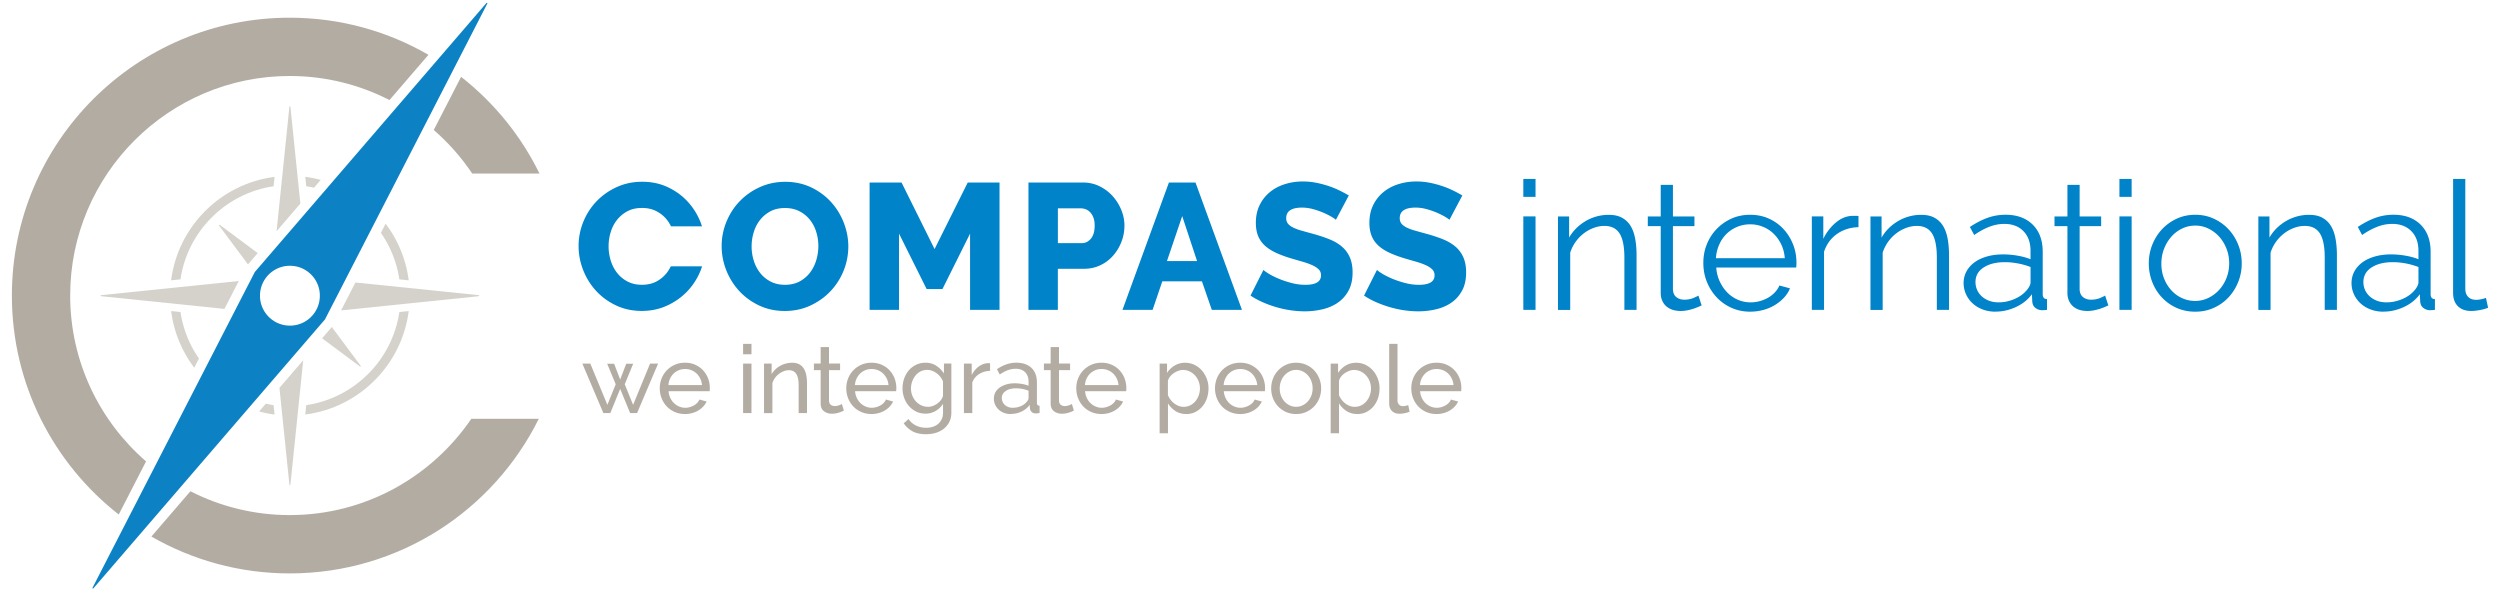
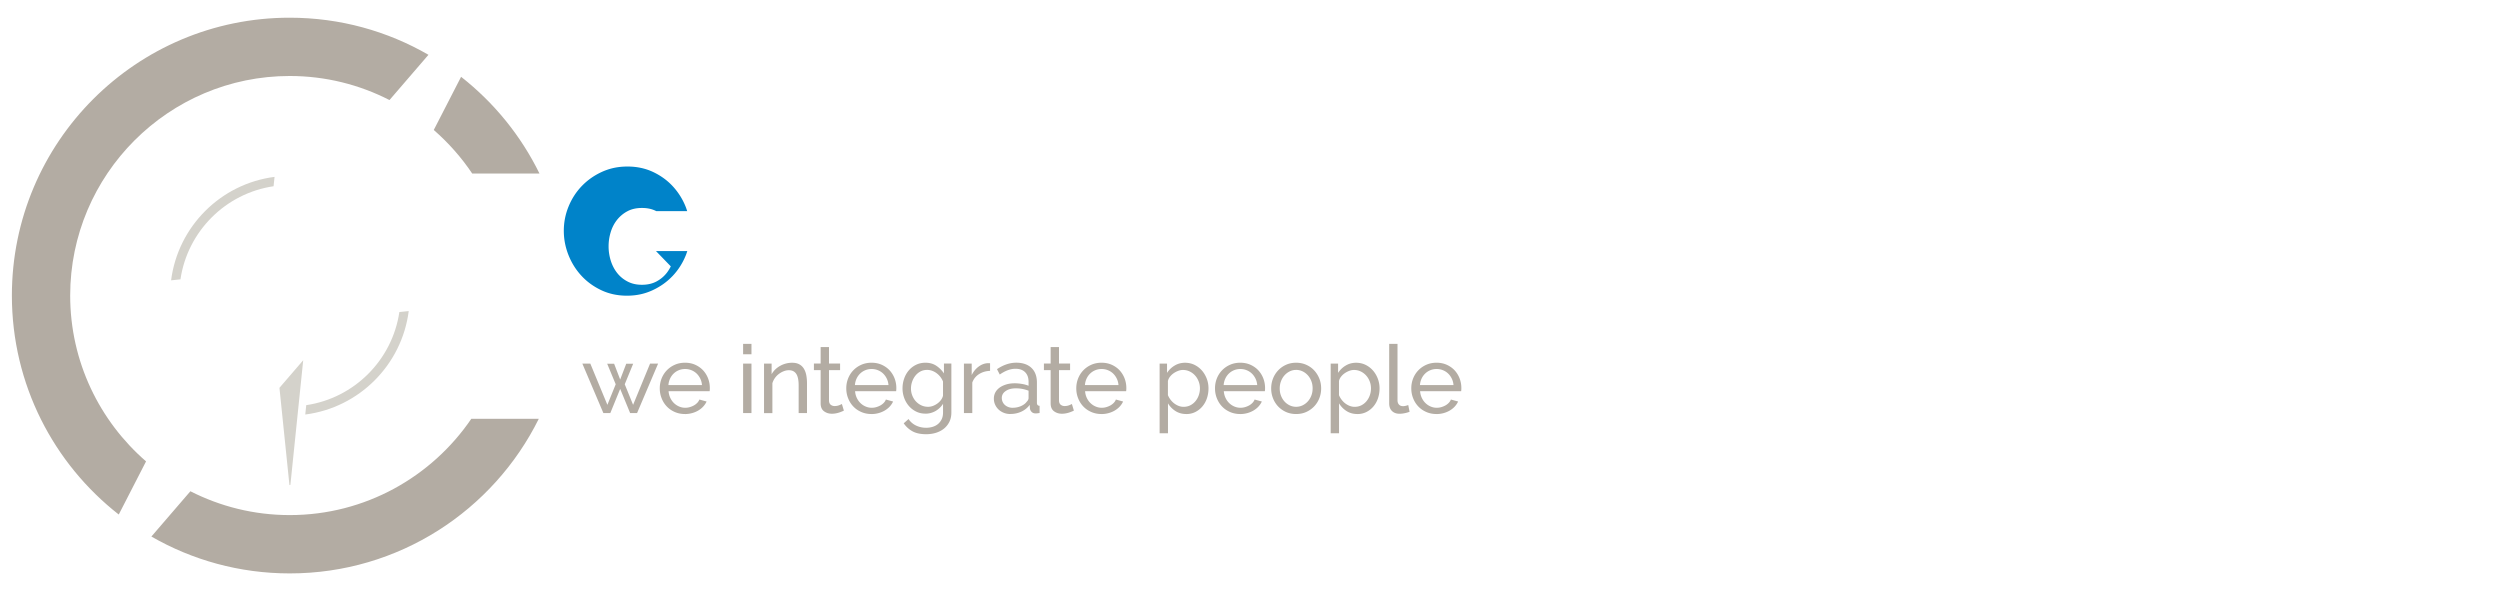
<svg xmlns="http://www.w3.org/2000/svg" id="Ebene_2" viewBox="0 0 843.55 199.54">
  <defs>
    <style>.cls-1{fill:#0083c9}.cls-2{fill:#b3aca3}.cls-3{fill:#d4d2cb}</style>
  </defs>
  <path class="cls-3" d="M57.73 94.59l3.16-.33c2.4-16.21 15.21-29.02 31.42-31.42l.33-3.16c-18.18 2.33-32.58 16.73-34.91 34.91z" />
-   <path class="cls-3" d="M74.17 75.89c-.16-.12-.35.08-.24.24l9.74 13.08 3.28-3.81-12.78-9.51zM34.09 99.94l41.64 4.29 4.84-9.41L34.1 99.6c-.21.02-.21.32 0 .34zm26.81 5.34l-3.16-.33c.91 7.12 3.68 13.65 7.8 19.11l1.59-3.09a37.136 37.136 0 01-6.23-15.69zm31.74 34.58l-.33-3.16c-.88-.13-1.76-.3-2.62-.49l-2.26 2.62c1.69.45 3.43.81 5.2 1.04zm10.37-80.18l.33 3.16c.88.13 1.76.3 2.62.49l2.26-2.62c-1.69-.45-3.43-.81-5.2-1.04zm-5.36-23.65L93.33 78l8.02-9.31-3.36-32.65c-.02-.2-.32-.2-.34 0z" />
  <path class="cls-2" d="M155.58 25.92l-9.22 17.94c4.94 4.3 9.31 9.23 12.97 14.69h22.7c-6.26-12.79-15.35-23.93-26.45-32.63z" />
-   <path class="cls-3" d="M161.54 99.6l-41.62-4.28-4.84 9.41 46.46-4.78c.21-.02.21-.32 0-.34zm-26.79-5.34l3.16.33a40.125 40.125 0 00-7.8-19.11l-1.59 3.09c3.18 4.59 5.37 9.92 6.23 15.7z" />
  <path class="cls-2" d="M97.77 173.8c-12.06 0-23.45-2.91-33.53-8.04l-13.16 15.28c13.75 7.91 29.68 12.44 46.68 12.44 36.84 0 68.72-21.25 84.04-52.17h-22.77c-13.34 19.59-35.83 32.49-61.27 32.49zm-57.7-.19l9.21-17.93c-15.67-13.59-25.6-33.64-25.6-55.96 0-40.85 33.23-74.08 74.08-74.08 12.12 0 23.55 2.94 33.66 8.12l13.15-15.27c-13.78-7.96-29.76-12.52-46.81-12.52C45.98 5.96 4.01 47.94 4.01 99.72c0 30.02 14.12 56.73 36.07 73.9z" />
  <path class="cls-3" d="M97.99 163.54l4.32-41.99-8.02 9.31 3.36 32.68c.02.2.31.2.33 0zm39.92-58.58l-3.16.33c-2.4 16.21-15.21 29.02-31.42 31.42l-.33 3.16c18.18-2.33 32.58-16.73 34.91-34.91z" />
-   <path class="cls-3" d="M121.7 123.42l-9.74-13.08-3.28 3.81 12.78 9.51c.16.12.36-.08.24-.24z" />
-   <path d="M164.14 1.01L85.97 91.79 31.21 198.34c-.09.18.15.35.29.19l78.07-90.66.1-.12L164.43 1.2c.09-.18-.15-.35-.29-.19zM97.35 109.87c-5.58-.26-9.89-5-9.62-10.57.26-5.58 5-9.89 10.57-9.62 5.58.26 9.89 5 9.62 10.57-.26 5.58-5 9.89-10.57 9.62z" fill="#0c82c5" />
-   <path class="cls-1" d="M264.81 104.93c-3.19 0-6.09-.63-8.72-1.88-2.62-1.25-4.86-2.9-6.72-4.93a22.48 22.48 0 01-4.33-6.99c-1.03-2.62-1.54-5.33-1.54-8.11s.53-5.55 1.6-8.17 2.56-4.93 4.48-6.93c1.92-2 4.19-3.59 6.81-4.78 2.62-1.19 5.49-1.79 8.6-1.79s6.09.63 8.72 1.88c2.62 1.25 4.86 2.91 6.72 4.96 1.86 2.06 3.29 4.4 4.3 7.02 1.01 2.62 1.51 5.29 1.51 7.99s-.53 5.55-1.6 8.17-2.55 4.93-4.45 6.93c-1.9 2-4.16 3.6-6.78 4.81-2.62 1.21-5.49 1.82-8.6 1.82zm-11.2-21.79c0 1.66.24 3.26.73 4.81.48 1.55 1.2 2.94 2.15 4.15.95 1.21 2.13 2.18 3.54 2.91 1.41.73 3.03 1.09 4.84 1.09s3.55-.38 4.96-1.15c1.41-.77 2.58-1.77 3.51-3 .93-1.23 1.62-2.62 2.09-4.18.46-1.55.7-3.14.7-4.75s-.24-3.26-.73-4.81c-.48-1.55-1.21-2.93-2.18-4.12-.97-1.19-2.15-2.14-3.54-2.84-1.39-.71-3-1.06-4.81-1.06s-3.54.37-4.93 1.12a11.12 11.12 0 00-3.51 2.94c-.95 1.21-1.65 2.59-2.12 4.15-.47 1.55-.7 3.14-.7 4.75zm73.71 21.42V78.83L318 97.54h-5.33l-9.32-18.71v25.73h-9.93V61.58h10.78l11.14 22.46 11.2-22.46h10.72v42.98h-9.93zm19.7 0V61.58h18.34c2.06 0 3.94.42 5.66 1.27 1.71.85 3.19 1.96 4.42 3.33s2.2 2.93 2.91 4.66c.71 1.74 1.06 3.49 1.06 5.27 0 1.9-.33 3.71-1 5.45-.67 1.74-1.6 3.29-2.79 4.66a13.152 13.152 0 01-4.33 3.27c-1.7.81-3.57 1.21-5.63 1.21h-8.72v13.86h-9.93zm9.93-22.52h8.11c1.17 0 2.18-.5 3.03-1.51.85-1.01 1.27-2.48 1.27-4.42 0-1.01-.13-1.88-.39-2.6-.26-.73-.62-1.33-1.06-1.82-.44-.48-.95-.84-1.51-1.06-.57-.22-1.13-.33-1.7-.33h-7.75v11.74zm37.47-20.46h8.96l15.68 42.98h-10.17l-3.33-9.63h-13.38l-3.27 9.63h-10.17l15.68-42.98zm9.5 26.52l-5.02-15.19-5.15 15.19h10.17zm46.83-13.93c-.12-.16-.55-.46-1.27-.91-.73-.44-1.63-.91-2.72-1.39-1.09-.48-2.28-.91-3.57-1.27s-2.58-.55-3.87-.55c-3.55 0-5.33 1.19-5.33 3.57 0 .73.19 1.33.57 1.82.38.48.95.92 1.7 1.3s1.68.74 2.82 1.06c1.13.32 2.44.69 3.93 1.09 2.06.57 3.91 1.18 5.57 1.85 1.65.67 3.06 1.49 4.21 2.48s2.04 2.19 2.66 3.6c.62 1.41.94 3.11.94 5.09 0 2.42-.45 4.47-1.36 6.14-.91 1.68-2.11 3.03-3.6 4.06-1.49 1.03-3.21 1.78-5.15 2.24-1.94.46-3.93.7-5.99.7-1.57 0-3.19-.12-4.84-.36s-3.27-.6-4.84-1.06c-1.57-.46-3.1-1.02-4.57-1.66-1.47-.65-2.84-1.39-4.09-2.24l4.36-8.66c.16.2.69.59 1.57 1.15.89.57 1.99 1.13 3.3 1.7 1.31.57 2.77 1.07 4.39 1.51 1.61.44 3.25.67 4.9.67 3.51 0 5.27-1.07 5.27-3.21 0-.81-.26-1.47-.79-2-.52-.52-1.25-1-2.18-1.42s-2.03-.82-3.3-1.18-2.65-.77-4.15-1.21c-1.98-.61-3.69-1.26-5.15-1.97-1.45-.71-2.65-1.52-3.6-2.45-.95-.93-1.66-2-2.12-3.21-.46-1.21-.7-2.62-.7-4.24 0-2.26.42-4.26 1.27-5.99.85-1.74 2-3.2 3.45-4.39 1.45-1.19 3.14-2.09 5.06-2.69 1.92-.61 3.94-.91 6.08-.91 1.49 0 2.97.14 4.42.42 1.45.28 2.84.65 4.18 1.09 1.33.44 2.57.95 3.72 1.51s2.21 1.13 3.18 1.7l-4.36 8.23zm38.31 0c-.12-.16-.55-.46-1.27-.91-.73-.44-1.63-.91-2.72-1.39-1.09-.48-2.28-.91-3.57-1.27s-2.58-.55-3.87-.55c-3.55 0-5.33 1.19-5.33 3.57 0 .73.19 1.33.57 1.82.38.48.95.92 1.7 1.3s1.68.74 2.82 1.06c1.13.32 2.44.69 3.93 1.09 2.06.57 3.91 1.18 5.57 1.85 1.65.67 3.06 1.49 4.21 2.48s2.04 2.19 2.66 3.6c.62 1.41.94 3.11.94 5.09 0 2.42-.45 4.47-1.36 6.14-.91 1.68-2.11 3.03-3.6 4.06-1.49 1.03-3.21 1.78-5.15 2.24-1.94.46-3.93.7-5.99.7-1.57 0-3.19-.12-4.84-.36s-3.27-.6-4.84-1.06c-1.57-.46-3.1-1.02-4.57-1.66-1.47-.65-2.84-1.39-4.09-2.24l4.36-8.66c.16.2.69.59 1.57 1.15.89.57 1.99 1.13 3.3 1.7 1.31.57 2.77 1.07 4.39 1.51 1.61.44 3.25.67 4.9.67 3.51 0 5.27-1.07 5.27-3.21 0-.81-.26-1.47-.79-2-.52-.52-1.25-1-2.18-1.42s-2.03-.82-3.3-1.18-2.65-.77-4.15-1.21c-1.98-.61-3.69-1.26-5.15-1.97-1.45-.71-2.65-1.52-3.6-2.45-.95-.93-1.66-2-2.12-3.21-.46-1.21-.7-2.62-.7-4.24 0-2.26.42-4.26 1.27-5.99.85-1.74 2-3.2 3.45-4.39 1.45-1.19 3.14-2.09 5.06-2.69 1.92-.61 3.94-.91 6.08-.91 1.49 0 2.97.14 4.42.42 1.45.28 2.84.65 4.18 1.09 1.33.44 2.57.95 3.72 1.51s2.21 1.13 3.18 1.7l-4.36 8.23zM514 66.42v-6.05h4.12v6.05H514zm0 38.14V73.02h4.12v31.54H514zm38.22 0h-4.12V86.94c0-3.75-.55-6.48-1.63-8.17-1.09-1.7-2.79-2.54-5.09-2.54-1.21 0-2.42.22-3.63.67a12.56 12.56 0 00-3.39 1.88c-1.05.81-1.97 1.77-2.75 2.88-.79 1.11-1.38 2.31-1.79 3.6v19.31h-4.12V73.03h3.75v7.14c.64-1.13 1.44-2.17 2.39-3.12.95-.95 2.01-1.76 3.18-2.45 1.17-.69 2.41-1.21 3.72-1.57 1.31-.36 2.67-.54 4.09-.54 1.78 0 3.26.32 4.45.97 1.19.65 2.15 1.55 2.88 2.72.73 1.17 1.25 2.6 1.57 4.3.32 1.7.48 3.57.48 5.63v18.46zm21.94-1.51a24.04 24.04 0 01-2.66 1.09c-.61.2-1.29.38-2.06.55-.77.16-1.57.24-2.42.24-.89 0-1.74-.12-2.54-.36-.81-.24-1.51-.62-2.12-1.12-.61-.5-1.09-1.14-1.45-1.91-.36-.77-.55-1.65-.55-2.66V76.3H556v-3.27h4.36V62.38h4.12v10.65h7.26v3.27h-7.26v21.43c.08 1.17.48 2.03 1.21 2.57s1.59.82 2.6.82c1.17 0 2.2-.19 3.09-.57.89-.38 1.45-.66 1.7-.82l1.09 3.33zm16.44 2.12c-2.3 0-4.42-.43-6.36-1.3-1.94-.87-3.61-2.06-5.02-3.57a16.636 16.636 0 01-3.3-5.24c-.79-1.98-1.18-4.1-1.18-6.36s.39-4.31 1.18-6.27c.79-1.96 1.89-3.67 3.3-5.15 1.41-1.47 3.08-2.64 4.99-3.51 1.92-.87 4.03-1.3 6.33-1.3s4.41.43 6.33 1.3c1.92.87 3.56 2.05 4.93 3.54 1.37 1.49 2.44 3.21 3.21 5.15.77 1.94 1.15 4 1.15 6.18 0 .32-.01.65-.03.97-.02.32-.05.54-.09.67H579.1c.12 1.7.51 3.26 1.18 4.69.67 1.43 1.51 2.67 2.54 3.72s2.22 1.87 3.57 2.45c1.35.59 2.79.88 4.33.88 1.05 0 2.08-.14 3.09-.42 1.01-.28 1.94-.67 2.79-1.15.85-.48 1.6-1.08 2.27-1.79s1.18-1.48 1.54-2.33l3.57.97c-.48 1.17-1.17 2.23-2.06 3.18-.89.95-1.92 1.78-3.09 2.48-1.17.71-2.46 1.25-3.88 1.63s-2.87.57-4.36.57zm11.62-18.04c-.12-1.7-.52-3.24-1.18-4.63s-1.51-2.59-2.54-3.6-2.23-1.8-3.6-2.36c-1.37-.57-2.83-.85-4.36-.85s-2.99.28-4.36.85-2.57 1.35-3.6 2.36c-1.03 1.01-1.86 2.22-2.48 3.63-.63 1.41-1 2.95-1.12 4.6h23.25zm24.88-10.48c-2.79.08-5.21.85-7.27 2.3-2.06 1.45-3.51 3.45-4.36 5.99v19.61h-4.12V73.01h3.87v7.57c1.09-2.22 2.52-4.07 4.3-5.54 1.78-1.47 3.69-2.21 5.75-2.21h1.03c.32 0 .58.02.79.06v3.75zm30.55 27.91h-4.12V86.94c0-3.75-.55-6.48-1.63-8.17-1.09-1.7-2.79-2.54-5.09-2.54-1.21 0-2.42.22-3.63.67a12.56 12.56 0 00-3.39 1.88c-1.05.81-1.97 1.77-2.75 2.88-.79 1.11-1.38 2.31-1.79 3.6v19.31h-4.12V73.03h3.75v7.14c.64-1.13 1.44-2.17 2.39-3.12.95-.95 2.01-1.76 3.18-2.45 1.17-.69 2.41-1.21 3.72-1.57 1.31-.36 2.67-.54 4.09-.54 1.78 0 3.26.32 4.45.97 1.19.65 2.15 1.55 2.88 2.72.73 1.17 1.25 2.6 1.57 4.3.32 1.7.48 3.57.48 5.63v18.46zm15.75.61c-1.61 0-3.09-.25-4.42-.76-1.33-.5-2.47-1.2-3.42-2.09a9.48 9.48 0 01-2.21-3.09c-.52-1.17-.79-2.4-.79-3.69 0-1.45.32-2.77.97-3.97.65-1.19 1.55-2.21 2.72-3.06 1.17-.85 2.57-1.5 4.21-1.97 1.63-.46 3.44-.7 5.42-.7 1.57 0 3.19.14 4.84.42 1.65.28 3.13.69 4.42 1.21v-2.84c0-2.79-.8-5-2.39-6.63-1.6-1.63-3.74-2.45-6.45-2.45-1.7 0-3.38.32-5.06.97-1.67.65-3.38 1.57-5.11 2.78l-1.45-2.72c2.06-1.37 4.06-2.4 5.99-3.09 1.94-.69 3.95-1.03 6.05-1.03 3.83 0 6.88 1.11 9.14 3.33 2.26 2.22 3.39 5.29 3.39 9.2v14.23c0 1.13.48 1.7 1.45 1.7v3.63c-.32.04-.63.07-.91.09-.28.02-.52.03-.73.03-.81 0-1.54-.24-2.21-.73-.67-.48-1.04-1.21-1.12-2.18l-.12-2.48c-1.37 1.86-3.18 3.3-5.42 4.33-2.24 1.03-4.51 1.54-6.81 1.54zm1.03-3.15c1.82 0 3.62-.39 5.42-1.18 1.8-.79 3.22-1.87 4.27-3.24.28-.36.52-.76.73-1.18.2-.42.3-.82.3-1.18v-5.15c-1.37-.52-2.81-.93-4.3-1.21-1.49-.28-2.95-.42-4.36-.42-2.95 0-5.34.6-7.17 1.79-1.84 1.19-2.75 2.84-2.75 4.93 0 .85.16 1.68.48 2.48.32.81.82 1.53 1.48 2.18.67.65 1.48 1.17 2.45 1.57.97.4 2.12.61 3.45.61zm36.96 1.03a24.04 24.04 0 01-2.66 1.09c-.61.2-1.29.38-2.06.55-.77.16-1.57.24-2.42.24-.89 0-1.74-.12-2.54-.36-.81-.24-1.51-.62-2.12-1.12-.61-.5-1.09-1.14-1.45-1.91-.36-.77-.55-1.65-.55-2.66V76.3h-4.36v-3.27h4.36V62.38h4.12v10.65h7.26v3.27h-7.26v21.43c.08 1.17.48 2.03 1.21 2.57s1.59.82 2.6.82c1.17 0 2.2-.19 3.09-.57.89-.38 1.45-.66 1.7-.82l1.09 3.33zm3.75-36.63v-6.05h4.12v6.05h-4.12zm0 38.14V73.02h4.12v31.54h-4.12zm25.59.61c-2.3 0-4.41-.43-6.33-1.3-1.92-.87-3.57-2.05-4.96-3.54-1.39-1.49-2.47-3.23-3.24-5.21s-1.15-4.06-1.15-6.24.39-4.32 1.18-6.3c.79-1.98 1.88-3.71 3.27-5.21 1.39-1.49 3.05-2.68 4.96-3.57 1.92-.89 4-1.33 6.27-1.33s4.35.44 6.27 1.33c1.92.89 3.57 2.08 4.96 3.57 1.39 1.49 2.48 3.23 3.27 5.21s1.18 4.08 1.18 6.3-.39 4.26-1.18 6.24c-.79 1.98-1.88 3.71-3.27 5.21-1.39 1.49-3.05 2.67-4.96 3.54-1.92.87-4.01 1.3-6.27 1.3zm-11.44-16.22c0 1.78.29 3.42.88 4.93.58 1.51 1.39 2.84 2.42 4a11.02 11.02 0 003.63 2.69c1.39.65 2.88.97 4.45.97s3.06-.33 4.45-1 2.61-1.57 3.66-2.72c1.05-1.15 1.88-2.49 2.48-4.03.61-1.53.91-3.19.91-4.96s-.3-3.38-.91-4.93c-.61-1.55-1.43-2.91-2.48-4.06a11.853 11.853 0 00-3.63-2.72c-1.37-.67-2.85-1-4.42-1s-3.06.33-4.45 1c-1.39.67-2.6 1.58-3.63 2.75-1.03 1.17-1.85 2.53-2.45 4.09-.61 1.55-.91 3.22-.91 4.99zm59.24 15.61h-4.12V86.94c0-3.75-.55-6.48-1.63-8.17-1.09-1.7-2.79-2.54-5.09-2.54-1.21 0-2.42.22-3.63.67a12.56 12.56 0 00-3.39 1.88c-1.05.81-1.97 1.77-2.75 2.88-.79 1.11-1.38 2.31-1.79 3.6v19.31h-4.12V73.03h3.75v7.14c.64-1.13 1.44-2.17 2.39-3.12.95-.95 2.01-1.76 3.18-2.45 1.17-.69 2.41-1.21 3.72-1.57 1.31-.36 2.67-.54 4.09-.54 1.78 0 3.26.32 4.45.97 1.19.65 2.15 1.55 2.88 2.72.73 1.17 1.25 2.6 1.57 4.3.32 1.7.48 3.57.48 5.63v18.46zm15.76.61c-1.61 0-3.09-.25-4.42-.76-1.33-.5-2.47-1.2-3.42-2.09a9.48 9.48 0 01-2.21-3.09c-.52-1.17-.79-2.4-.79-3.69 0-1.45.32-2.77.97-3.97.65-1.19 1.55-2.21 2.72-3.06 1.17-.85 2.57-1.5 4.21-1.97 1.63-.46 3.44-.7 5.42-.7 1.57 0 3.19.14 4.84.42 1.65.28 3.13.69 4.42 1.21v-2.84c0-2.79-.8-5-2.39-6.63-1.6-1.63-3.74-2.45-6.45-2.45-1.7 0-3.38.32-5.06.97-1.67.65-3.38 1.57-5.11 2.78l-1.45-2.72c2.06-1.37 4.06-2.4 5.99-3.09 1.94-.69 3.95-1.03 6.05-1.03 3.83 0 6.88 1.11 9.14 3.33 2.26 2.22 3.39 5.29 3.39 9.2v14.23c0 1.13.48 1.7 1.45 1.7v3.63c-.32.04-.63.07-.91.09-.28.02-.52.03-.73.03-.81 0-1.54-.24-2.21-.73-.67-.48-1.04-1.21-1.12-2.18l-.12-2.48c-1.37 1.86-3.18 3.3-5.42 4.33-2.24 1.03-4.51 1.54-6.81 1.54zm1.03-3.15c1.82 0 3.62-.39 5.42-1.18 1.8-.79 3.22-1.87 4.27-3.24.28-.36.52-.76.73-1.18.2-.42.3-.82.3-1.18v-5.15c-1.37-.52-2.81-.93-4.3-1.21-1.49-.28-2.95-.42-4.36-.42-2.95 0-5.34.6-7.17 1.79-1.84 1.19-2.75 2.84-2.75 4.93 0 .85.16 1.68.48 2.48.32.81.82 1.53 1.48 2.18.67.65 1.48 1.17 2.45 1.57.97.4 2.12.61 3.45.61zm22.41-41.65h4.12v37.05c0 1.17.32 2.09.97 2.75.65.67 1.55 1 2.72 1 .44 0 .97-.06 1.57-.18.61-.12 1.17-.28 1.7-.48l.73 3.33c-.77.32-1.71.59-2.82.79-1.11.2-2.07.3-2.88.3-1.9 0-3.39-.53-4.48-1.6-1.09-1.07-1.63-2.57-1.63-4.51V60.37z" />
  <path class="cls-2" d="M219.34 122.68h2.72l-7.1 16.7h-2.34l-3.36-8.16-3.33 8.16h-2.34l-7.1-16.7h2.69l5.76 13.92 2.81-6.94-2.88-6.94h2.34l2.05 5.34 2.05-5.34h2.34l-2.85 6.94 2.82 6.94 5.73-13.92zm11.79 17.02c-1.26 0-2.41-.23-3.46-.69-1.05-.46-1.94-1.08-2.69-1.87s-1.33-1.71-1.74-2.77c-.42-1.06-.62-2.17-.62-3.34s.21-2.28.62-3.33c.42-1.05 1-1.96 1.76-2.75s1.66-1.41 2.7-1.87c1.04-.46 2.2-.69 3.46-.69s2.4.24 3.44.7c1.03.47 1.91 1.09 2.64 1.87.72.78 1.28 1.69 1.68 2.72.39 1.03.59 2.11.59 3.22 0 .24 0 .45-.02.64-.01.19-.03.34-.05.45h-13.85c.06.83.26 1.59.58 2.27.32.68.74 1.27 1.25 1.76s1.09.88 1.74 1.15c.65.28 1.34.42 2.06.42.51 0 1.01-.07 1.5-.21s.95-.33 1.38-.56c.43-.23.8-.52 1.14-.86.33-.34.58-.72.75-1.15l2.43.67c-.28.62-.66 1.18-1.14 1.7s-1.03.95-1.66 1.33c-.63.37-1.33.67-2.1.88-.77.21-1.57.32-2.4.32zm5.73-9.79c-.06-.79-.26-1.52-.59-2.19-.33-.67-.75-1.24-1.25-1.71s-1.08-.84-1.74-1.1c-.66-.27-1.37-.4-2.11-.4s-1.45.13-2.11.4c-.66.27-1.24.64-1.74 1.12s-.91 1.05-1.22 1.71a6.2 6.2 0 00-.56 2.18h11.32zm13.88-10.37v-3.52h2.82v3.52h-2.82zm0 19.84v-16.7h2.82v16.7h-2.82zm21.55 0h-2.81v-9.34c0-1.79-.27-3.09-.82-3.9-.54-.81-1.37-1.22-2.48-1.22-.58 0-1.15.11-1.73.34-.58.22-1.12.53-1.63.91s-.96.84-1.34 1.38c-.38.53-.67 1.12-.86 1.76v10.08h-2.82v-16.7h2.56v3.58c.66-1.17 1.62-2.11 2.86-2.81a8.22 8.22 0 014.08-1.06c.96 0 1.76.18 2.4.53.64.35 1.15.84 1.54 1.47.38.63.66 1.37.82 2.22.16.85.24 1.78.24 2.78v9.98zm12.45-.83c-.17.09-.4.19-.67.3-.28.12-.59.24-.94.35-.35.12-.74.21-1.15.29-.42.07-.85.11-1.3.11-1.02 0-1.91-.28-2.66-.85-.75-.56-1.12-1.45-1.12-2.64v-11.23h-2.27v-2.21h2.27v-5.57h2.82v5.57h3.74v2.21h-3.74v10.37c.04.62.24 1.07.61 1.34.36.28.79.42 1.28.42.55 0 1.06-.09 1.52-.27.46-.18.77-.33.94-.43l.67 2.24zm9.32 1.15c-1.26 0-2.41-.23-3.46-.69-1.05-.46-1.94-1.08-2.69-1.87s-1.33-1.71-1.74-2.77c-.42-1.06-.62-2.17-.62-3.34s.21-2.28.62-3.33c.42-1.05 1-1.96 1.76-2.75s1.66-1.41 2.7-1.87c1.04-.46 2.2-.69 3.46-.69s2.4.24 3.44.7c1.03.47 1.91 1.09 2.64 1.87.72.78 1.28 1.69 1.68 2.72.39 1.03.59 2.11.59 3.22 0 .24 0 .45-.02.64-.01.19-.03.34-.05.45h-13.85c.06.83.26 1.59.58 2.27.32.68.74 1.27 1.25 1.76s1.09.88 1.74 1.15c.65.28 1.34.42 2.06.42.51 0 1.01-.07 1.5-.21s.95-.33 1.38-.56c.43-.23.8-.52 1.14-.86.33-.34.58-.72.75-1.15l2.43.67c-.28.62-.66 1.18-1.14 1.7s-1.03.95-1.66 1.33c-.63.37-1.33.67-2.1.88-.77.21-1.57.32-2.4.32zm5.73-9.79c-.06-.79-.26-1.52-.59-2.19-.33-.67-.75-1.24-1.25-1.71s-1.08-.84-1.74-1.1c-.66-.27-1.37-.4-2.11-.4s-1.45.13-2.11.4c-.66.27-1.24.64-1.74 1.12s-.91 1.05-1.22 1.71a6.2 6.2 0 00-.56 2.18h11.32zm12.45 9.66c-1.13 0-2.17-.23-3.12-.7s-1.77-1.1-2.45-1.89a8.67 8.67 0 01-1.58-2.72 9.33 9.33 0 01-.56-3.2c0-1.17.19-2.29.56-3.34.37-1.06.9-1.98 1.58-2.77a7.51 7.51 0 012.45-1.87c.95-.46 2-.69 3.15-.69 1.41 0 2.62.34 3.65 1.02a9.39 9.39 0 012.59 2.59v-3.33h2.5v16.51c0 1.19-.22 2.24-.67 3.15a6.82 6.82 0 01-1.82 2.29c-.77.62-1.67 1.09-2.7 1.41-1.03.32-2.14.48-3.31.48-1.9 0-3.44-.33-4.62-.98a8.58 8.58 0 01-2.96-2.7l1.63-1.44a6.21 6.21 0 002.56 2.21c1.04.49 2.18.74 3.39.74.77 0 1.5-.11 2.19-.32.69-.21 1.3-.53 1.81-.96.51-.43.92-.96 1.23-1.6.31-.64.46-1.4.46-2.27v-2.94c-.32.51-.7.98-1.14 1.39-.44.42-.91.77-1.42 1.06s-1.06.51-1.63.66-1.16.22-1.76.22zm.86-2.3c.6 0 1.17-.11 1.73-.32.55-.21 1.07-.5 1.54-.85s.86-.75 1.18-1.2c.32-.45.53-.91.64-1.38v-4.8a6.578 6.578 0 00-2.17-2.8c-.47-.35-.98-.62-1.52-.82-.54-.19-1.09-.29-1.65-.29-.85 0-1.62.18-2.29.54-.67.36-1.24.84-1.71 1.44s-.83 1.27-1.09 2.03c-.26.76-.38 1.52-.38 2.29 0 .83.15 1.62.45 2.37.3.75.7 1.4 1.21 1.95s1.11 1 1.81 1.33c.69.33 1.45.5 2.26.5zm20.99-12.13c-1.41.04-2.65.41-3.73 1.09-1.08.68-1.84 1.63-2.29 2.85v10.3h-2.82v-16.7h2.62v3.87c.58-1.15 1.33-2.08 2.27-2.8.94-.71 1.94-1.11 3.01-1.2h.54c.15 0 .28.01.38.03v2.56zm6.85 14.56c-.79 0-1.52-.13-2.21-.4-.68-.27-1.27-.63-1.77-1.1-.5-.47-.9-1.02-1.18-1.65-.29-.63-.43-1.32-.43-2.06s.17-1.47.51-2.1c.34-.63.83-1.17 1.46-1.62.63-.45 1.38-.8 2.24-1.06.86-.26 1.81-.38 2.83-.38.81 0 1.63.08 2.46.22s1.57.35 2.21.61v-1.34c0-1.36-.38-2.44-1.15-3.22-.77-.78-1.86-1.17-3.26-1.17-1.69 0-3.46.65-5.31 1.95l-.93-1.82c2.15-1.45 4.32-2.18 6.49-2.18s3.91.59 5.14 1.76c1.23 1.17 1.84 2.83 1.84 4.96v6.81c0 .66.3 1 .9 1.02v2.43c-.3.04-.54.07-.74.1-.19.02-.4.03-.61.03-.55 0-1-.16-1.33-.5-.33-.33-.53-.73-.59-1.2l-.06-1.18c-.75 1-1.69 1.76-2.83 2.29-1.14.52-2.36.78-3.66.78zm.74-2.11c1 0 1.94-.19 2.8-.56s1.52-.87 1.97-1.49c.41-.41.61-.82.61-1.25v-2.46c-1.37-.53-2.78-.8-4.26-.8s-2.55.3-3.44.9c-.89.6-1.33 1.38-1.33 2.34 0 .47.09.91.27 1.31.18.41.44.76.77 1.06.33.3.72.53 1.17.7.45.17.93.26 1.44.26zm20.67.96c-.17.09-.4.19-.67.3-.28.12-.59.24-.94.35-.35.12-.74.21-1.15.29-.42.07-.85.11-1.3.11-1.02 0-1.91-.28-2.66-.85-.75-.56-1.12-1.45-1.12-2.64v-11.23h-2.27v-2.21h2.27v-5.57h2.82v5.57h3.74v2.21h-3.74v10.37c.04.62.24 1.07.61 1.34.36.28.79.42 1.28.42.55 0 1.06-.09 1.52-.27.46-.18.77-.33.94-.43l.67 2.24zm9.32 1.15c-1.26 0-2.41-.23-3.46-.69-1.05-.46-1.94-1.08-2.69-1.87s-1.33-1.71-1.74-2.77c-.42-1.06-.62-2.17-.62-3.34s.21-2.28.62-3.33c.42-1.05 1-1.96 1.76-2.75s1.66-1.41 2.7-1.87c1.04-.46 2.2-.69 3.46-.69s2.4.24 3.44.7c1.03.47 1.91 1.09 2.64 1.87.72.78 1.28 1.69 1.68 2.72.39 1.03.59 2.11.59 3.22 0 .24 0 .45-.02.64-.01.19-.03.34-.05.45h-13.85c.06.83.26 1.59.58 2.27.32.68.74 1.27 1.25 1.76s1.09.88 1.74 1.15c.65.28 1.34.42 2.06.42.51 0 1.01-.07 1.5-.21s.95-.33 1.38-.56c.43-.23.8-.52 1.14-.86.33-.34.58-.72.75-1.15l2.43.67c-.28.62-.66 1.18-1.14 1.7s-1.03.95-1.66 1.33c-.63.37-1.33.67-2.1.88-.77.21-1.57.32-2.4.32zm5.73-9.79c-.06-.79-.26-1.52-.59-2.19-.33-.67-.75-1.24-1.25-1.71s-1.08-.84-1.74-1.1c-.66-.27-1.37-.4-2.11-.4s-1.45.13-2.11.4c-.66.27-1.24.64-1.74 1.12s-.91 1.05-1.22 1.71a6.2 6.2 0 00-.56 2.18h11.32zm22.87 9.79c-1.39 0-2.61-.34-3.66-1.02a7.76 7.76 0 01-2.51-2.59v10.11h-2.82v-23.51h2.5v3.13a7.75 7.75 0 012.58-2.48c1.06-.63 2.22-.94 3.5-.94 1.15 0 2.21.24 3.17.7.96.47 1.79 1.1 2.5 1.9.7.8 1.25 1.72 1.65 2.77s.59 2.13.59 3.26c0 1.2-.18 2.32-.54 3.38a8.379 8.379 0 01-1.54 2.75c-.66.78-1.45 1.4-2.37 1.86-.92.46-1.93.69-3.04.69zm-.86-2.43c.83 0 1.58-.18 2.26-.53.67-.35 1.25-.82 1.73-1.41s.85-1.25 1.1-2c.26-.75.38-1.51.38-2.3 0-.83-.15-1.63-.45-2.38-.3-.76-.7-1.42-1.22-1.98a5.73 5.73 0 00-1.81-1.34c-.69-.33-1.45-.5-2.26-.5-.51 0-1.04.1-1.58.3-.54.2-1.06.47-1.54.8s-.9.73-1.25 1.18-.58.94-.69 1.46v4.77c.23.55.53 1.07.9 1.55s.78.9 1.25 1.25.97.63 1.5.83c.53.2 1.09.3 1.66.3zm19.07 2.43c-1.26 0-2.41-.23-3.46-.69-1.05-.46-1.94-1.08-2.69-1.87s-1.33-1.71-1.74-2.77c-.42-1.06-.62-2.17-.62-3.34s.21-2.28.62-3.33c.42-1.05 1-1.96 1.76-2.75s1.66-1.41 2.7-1.87c1.04-.46 2.2-.69 3.46-.69s2.4.24 3.44.7c1.03.47 1.91 1.09 2.64 1.87.72.78 1.28 1.69 1.68 2.72.39 1.03.59 2.11.59 3.22 0 .24 0 .45-.02.64-.01.19-.03.34-.05.45h-13.85c.06.83.26 1.59.58 2.27.32.68.74 1.27 1.25 1.76s1.09.88 1.74 1.15c.65.28 1.34.42 2.06.42.51 0 1.01-.07 1.5-.21s.95-.33 1.38-.56c.43-.23.8-.52 1.14-.86.33-.34.58-.72.75-1.15l2.43.67c-.28.62-.66 1.18-1.14 1.7s-1.03.95-1.66 1.33c-.63.37-1.33.67-2.1.88-.77.21-1.57.32-2.4.32zm5.73-9.79c-.06-.79-.26-1.52-.59-2.19-.33-.67-.75-1.24-1.25-1.71s-1.08-.84-1.74-1.1c-.66-.27-1.37-.4-2.11-.4s-1.45.13-2.11.4c-.66.27-1.24.64-1.74 1.12s-.91 1.05-1.22 1.71a6.2 6.2 0 00-.56 2.18h11.32zm13.13 9.79c-1.26 0-2.4-.24-3.44-.7a8.356 8.356 0 01-2.66-1.89 8.386 8.386 0 01-1.71-2.75c-.41-1.04-.61-2.14-.61-3.3s.21-2.28.62-3.33.99-1.96 1.73-2.75 1.62-1.42 2.66-1.89c1.03-.47 2.17-.7 3.41-.7s2.38.24 3.42.7c1.05.47 1.94 1.1 2.67 1.89.74.79 1.31 1.71 1.73 2.75s.62 2.15.62 3.33-.2 2.25-.61 3.3a8.334 8.334 0 01-1.73 2.75c-.75.79-1.64 1.42-2.67 1.89s-2.18.7-3.44.7zm-5.53-8.61c0 .87.14 1.69.43 2.43.29.75.68 1.4 1.18 1.95.5.55 1.09.99 1.76 1.31.67.32 1.39.48 2.16.48s1.49-.16 2.16-.48 1.26-.76 1.78-1.33c.51-.56.91-1.23 1.2-1.98s.43-1.57.43-2.45-.14-1.66-.43-2.42-.69-1.42-1.2-1.98-1.1-1.01-1.78-1.33-1.39-.48-2.16-.48-1.49.17-2.16.5c-.67.33-1.26.78-1.76 1.34s-.9 1.23-1.18 1.98c-.29.76-.43 1.57-.43 2.45zm26.18 8.61c-1.39 0-2.61-.34-3.66-1.02a7.76 7.76 0 01-2.51-2.59v10.11H449v-23.51h2.5v3.13a7.75 7.75 0 012.58-2.48c1.06-.63 2.22-.94 3.5-.94 1.15 0 2.21.24 3.17.7.96.47 1.79 1.1 2.5 1.9.7.8 1.25 1.72 1.65 2.77.39 1.04.59 2.13.59 3.26 0 1.2-.18 2.32-.54 3.38a8.379 8.379 0 01-1.54 2.75c-.66.78-1.45 1.4-2.37 1.86-.92.46-1.93.69-3.04.69zm-.86-2.43c.83 0 1.58-.18 2.26-.53.67-.35 1.25-.82 1.73-1.41s.85-1.25 1.1-2c.26-.75.38-1.51.38-2.3 0-.83-.15-1.63-.45-2.38-.3-.76-.7-1.42-1.22-1.98a5.73 5.73 0 00-1.81-1.34c-.69-.33-1.45-.5-2.26-.5-.51 0-1.04.1-1.58.3-.54.2-1.06.47-1.54.8s-.9.73-1.25 1.18-.58.94-.69 1.46v4.77c.23.55.53 1.07.9 1.55s.78.9 1.25 1.25.97.63 1.5.83c.53.2 1.09.3 1.66.3zm11.6-21.25h2.82v19.04c0 .62.17 1.1.5 1.46.33.35.79.53 1.39.53.23 0 .51-.04.83-.11.32-.07.62-.17.9-.27l.45 2.27c-.47.19-1.02.35-1.66.48-.64.13-1.21.19-1.7.19-1.09 0-1.95-.31-2.58-.93-.63-.62-.94-1.48-.94-2.59v-20.06zm15.98 23.68c-1.26 0-2.41-.23-3.46-.69-1.05-.46-1.94-1.08-2.69-1.87s-1.33-1.71-1.74-2.77c-.42-1.06-.62-2.17-.62-3.34s.21-2.28.62-3.33c.42-1.05 1-1.96 1.76-2.75s1.66-1.41 2.7-1.87c1.04-.46 2.2-.69 3.46-.69s2.4.24 3.44.7c1.03.47 1.91 1.09 2.64 1.87.72.78 1.28 1.69 1.68 2.72.39 1.03.59 2.11.59 3.22 0 .24 0 .45-.02.64-.01.19-.03.34-.05.45h-13.85c.06.83.26 1.59.58 2.27.32.68.74 1.27 1.25 1.76s1.09.88 1.74 1.15c.65.28 1.34.42 2.06.42.51 0 1.01-.07 1.5-.21s.95-.33 1.38-.56c.43-.23.8-.52 1.14-.86.33-.34.58-.72.75-1.15l2.43.67c-.28.62-.66 1.18-1.14 1.7s-1.03.95-1.66 1.33c-.63.37-1.33.67-2.1.88-.77.21-1.57.32-2.4.32zm5.73-9.79c-.06-.79-.26-1.52-.59-2.19-.33-.67-.75-1.24-1.25-1.71s-1.08-.84-1.74-1.1c-.66-.27-1.37-.4-2.11-.4s-1.45.13-2.11.4c-.66.27-1.24.64-1.74 1.12s-.91 1.05-1.22 1.71a6.2 6.2 0 00-.56 2.18h11.32z" />
-   <path class="cls-1" d="M226.34 89.88c-.36.73-.78 1.42-1.26 2.06-.93 1.23-2.1 2.23-3.51 3-1.41.77-3.07 1.15-4.96 1.15s-3.43-.36-4.84-1.09c-1.41-.73-2.59-1.7-3.54-2.91-.95-1.21-1.66-2.59-2.15-4.15-.48-1.55-.73-3.16-.73-4.81s.23-3.2.7-4.75c.46-1.55 1.17-2.94 2.12-4.15a11.12 11.12 0 013.51-2.94c1.39-.75 3.04-1.12 4.93-1.12s3.42.35 4.81 1.06c1.39.71 2.57 1.65 3.54 2.84.57.7 1.05 1.48 1.45 2.3h10.45c-.13-.4-.25-.79-.4-1.18a22.396 22.396 0 00-4.3-7.02c-1.86-2.06-4.1-3.71-6.72-4.96s-5.53-1.88-8.72-1.88-5.97.6-8.6 1.79c-2.62 1.19-4.89 2.79-6.81 4.78-1.92 2-3.41 4.31-4.48 6.93s-1.6 5.35-1.6 8.17.52 5.49 1.54 8.11c1.03 2.62 2.47 4.96 4.33 6.99 1.86 2.04 4.1 3.68 6.72 4.93 2.62 1.25 5.53 1.88 8.72 1.88s5.97-.61 8.6-1.82c2.62-1.21 4.88-2.81 6.78-4.81 1.9-2 3.38-4.31 4.45-6.93.2-.49.36-.99.53-1.49h-10.56z" />
+   <path class="cls-1" d="M226.34 89.88c-.36.73-.78 1.42-1.26 2.06-.93 1.23-2.1 2.23-3.51 3-1.41.77-3.07 1.15-4.96 1.15s-3.43-.36-4.84-1.09c-1.41-.73-2.59-1.7-3.54-2.91-.95-1.21-1.66-2.59-2.15-4.15-.48-1.55-.73-3.16-.73-4.81s.23-3.2.7-4.75c.46-1.55 1.17-2.94 2.12-4.15a11.12 11.12 0 013.51-2.94c1.39-.75 3.04-1.12 4.93-1.12s3.42.35 4.81 1.06h10.45c-.13-.4-.25-.79-.4-1.18a22.396 22.396 0 00-4.3-7.02c-1.86-2.06-4.1-3.71-6.72-4.96s-5.53-1.88-8.72-1.88-5.97.6-8.6 1.79c-2.62 1.19-4.89 2.79-6.81 4.78-1.92 2-3.41 4.31-4.48 6.93s-1.6 5.35-1.6 8.17.52 5.49 1.54 8.11c1.03 2.62 2.47 4.96 4.33 6.99 1.86 2.04 4.1 3.68 6.72 4.93 2.62 1.25 5.53 1.88 8.72 1.88s5.97-.61 8.6-1.82c2.62-1.21 4.88-2.81 6.78-4.81 1.9-2 3.38-4.31 4.45-6.93.2-.49.36-.99.53-1.49h-10.56z" />
</svg>